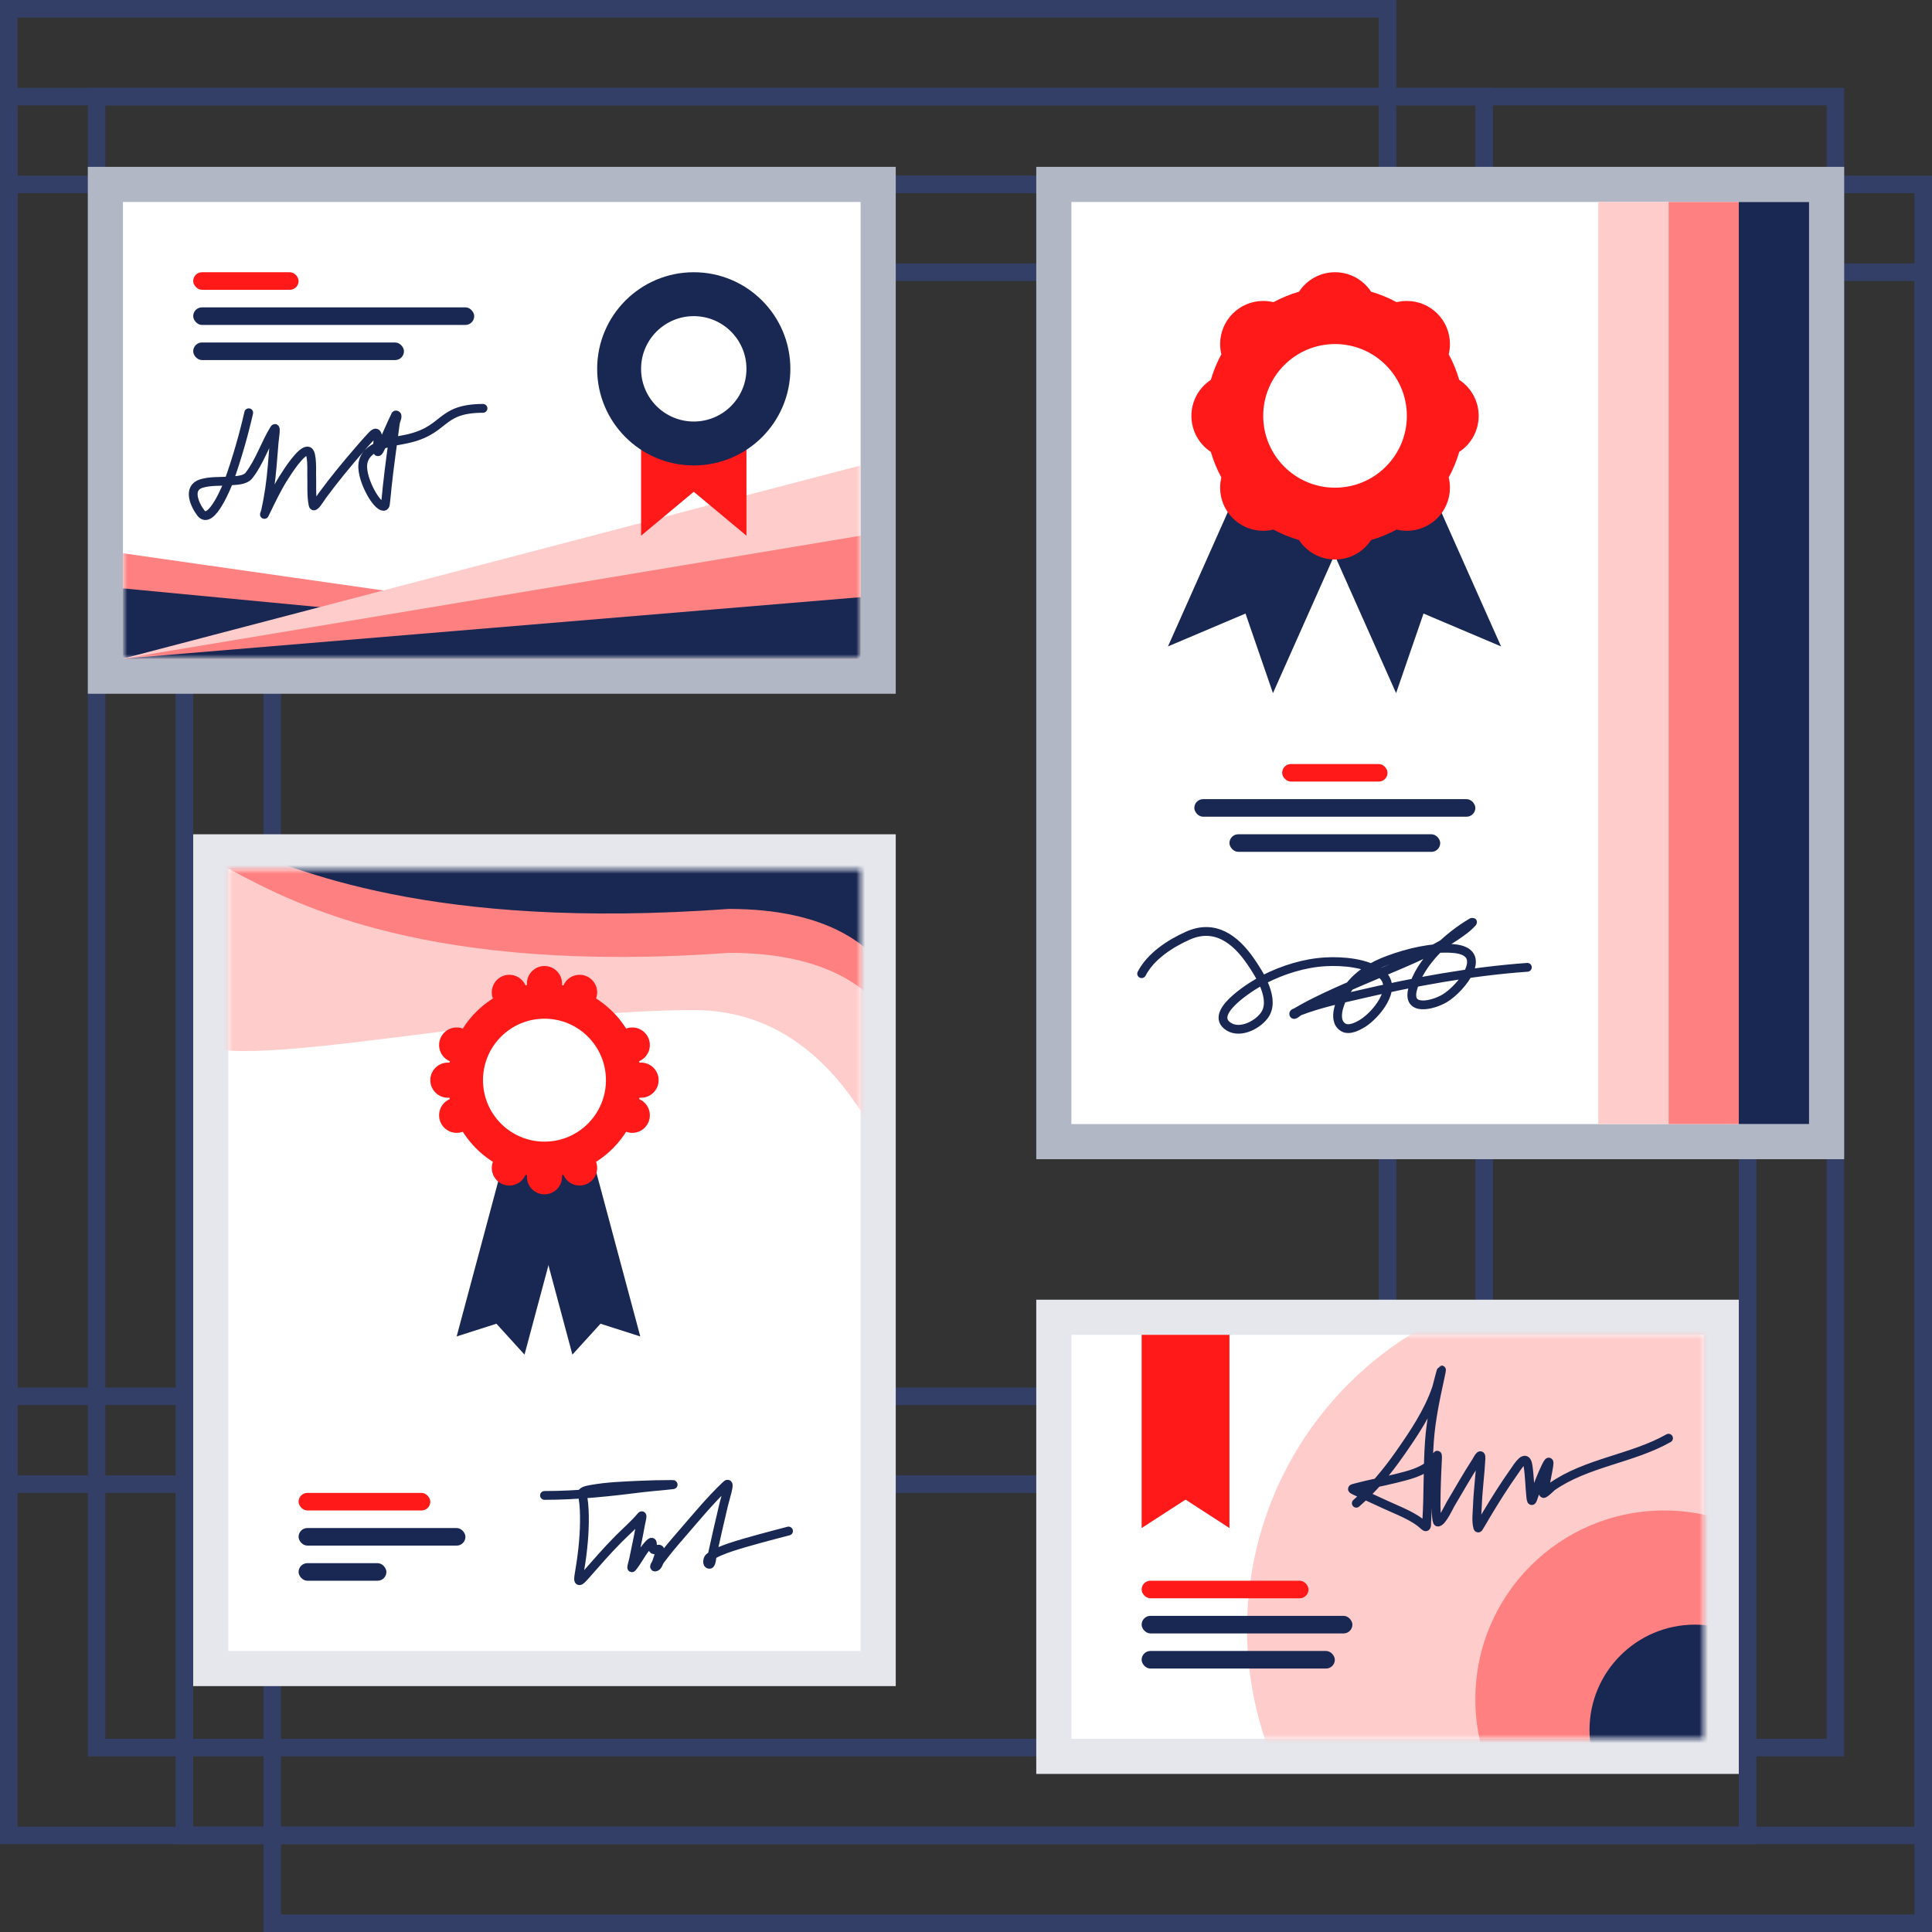
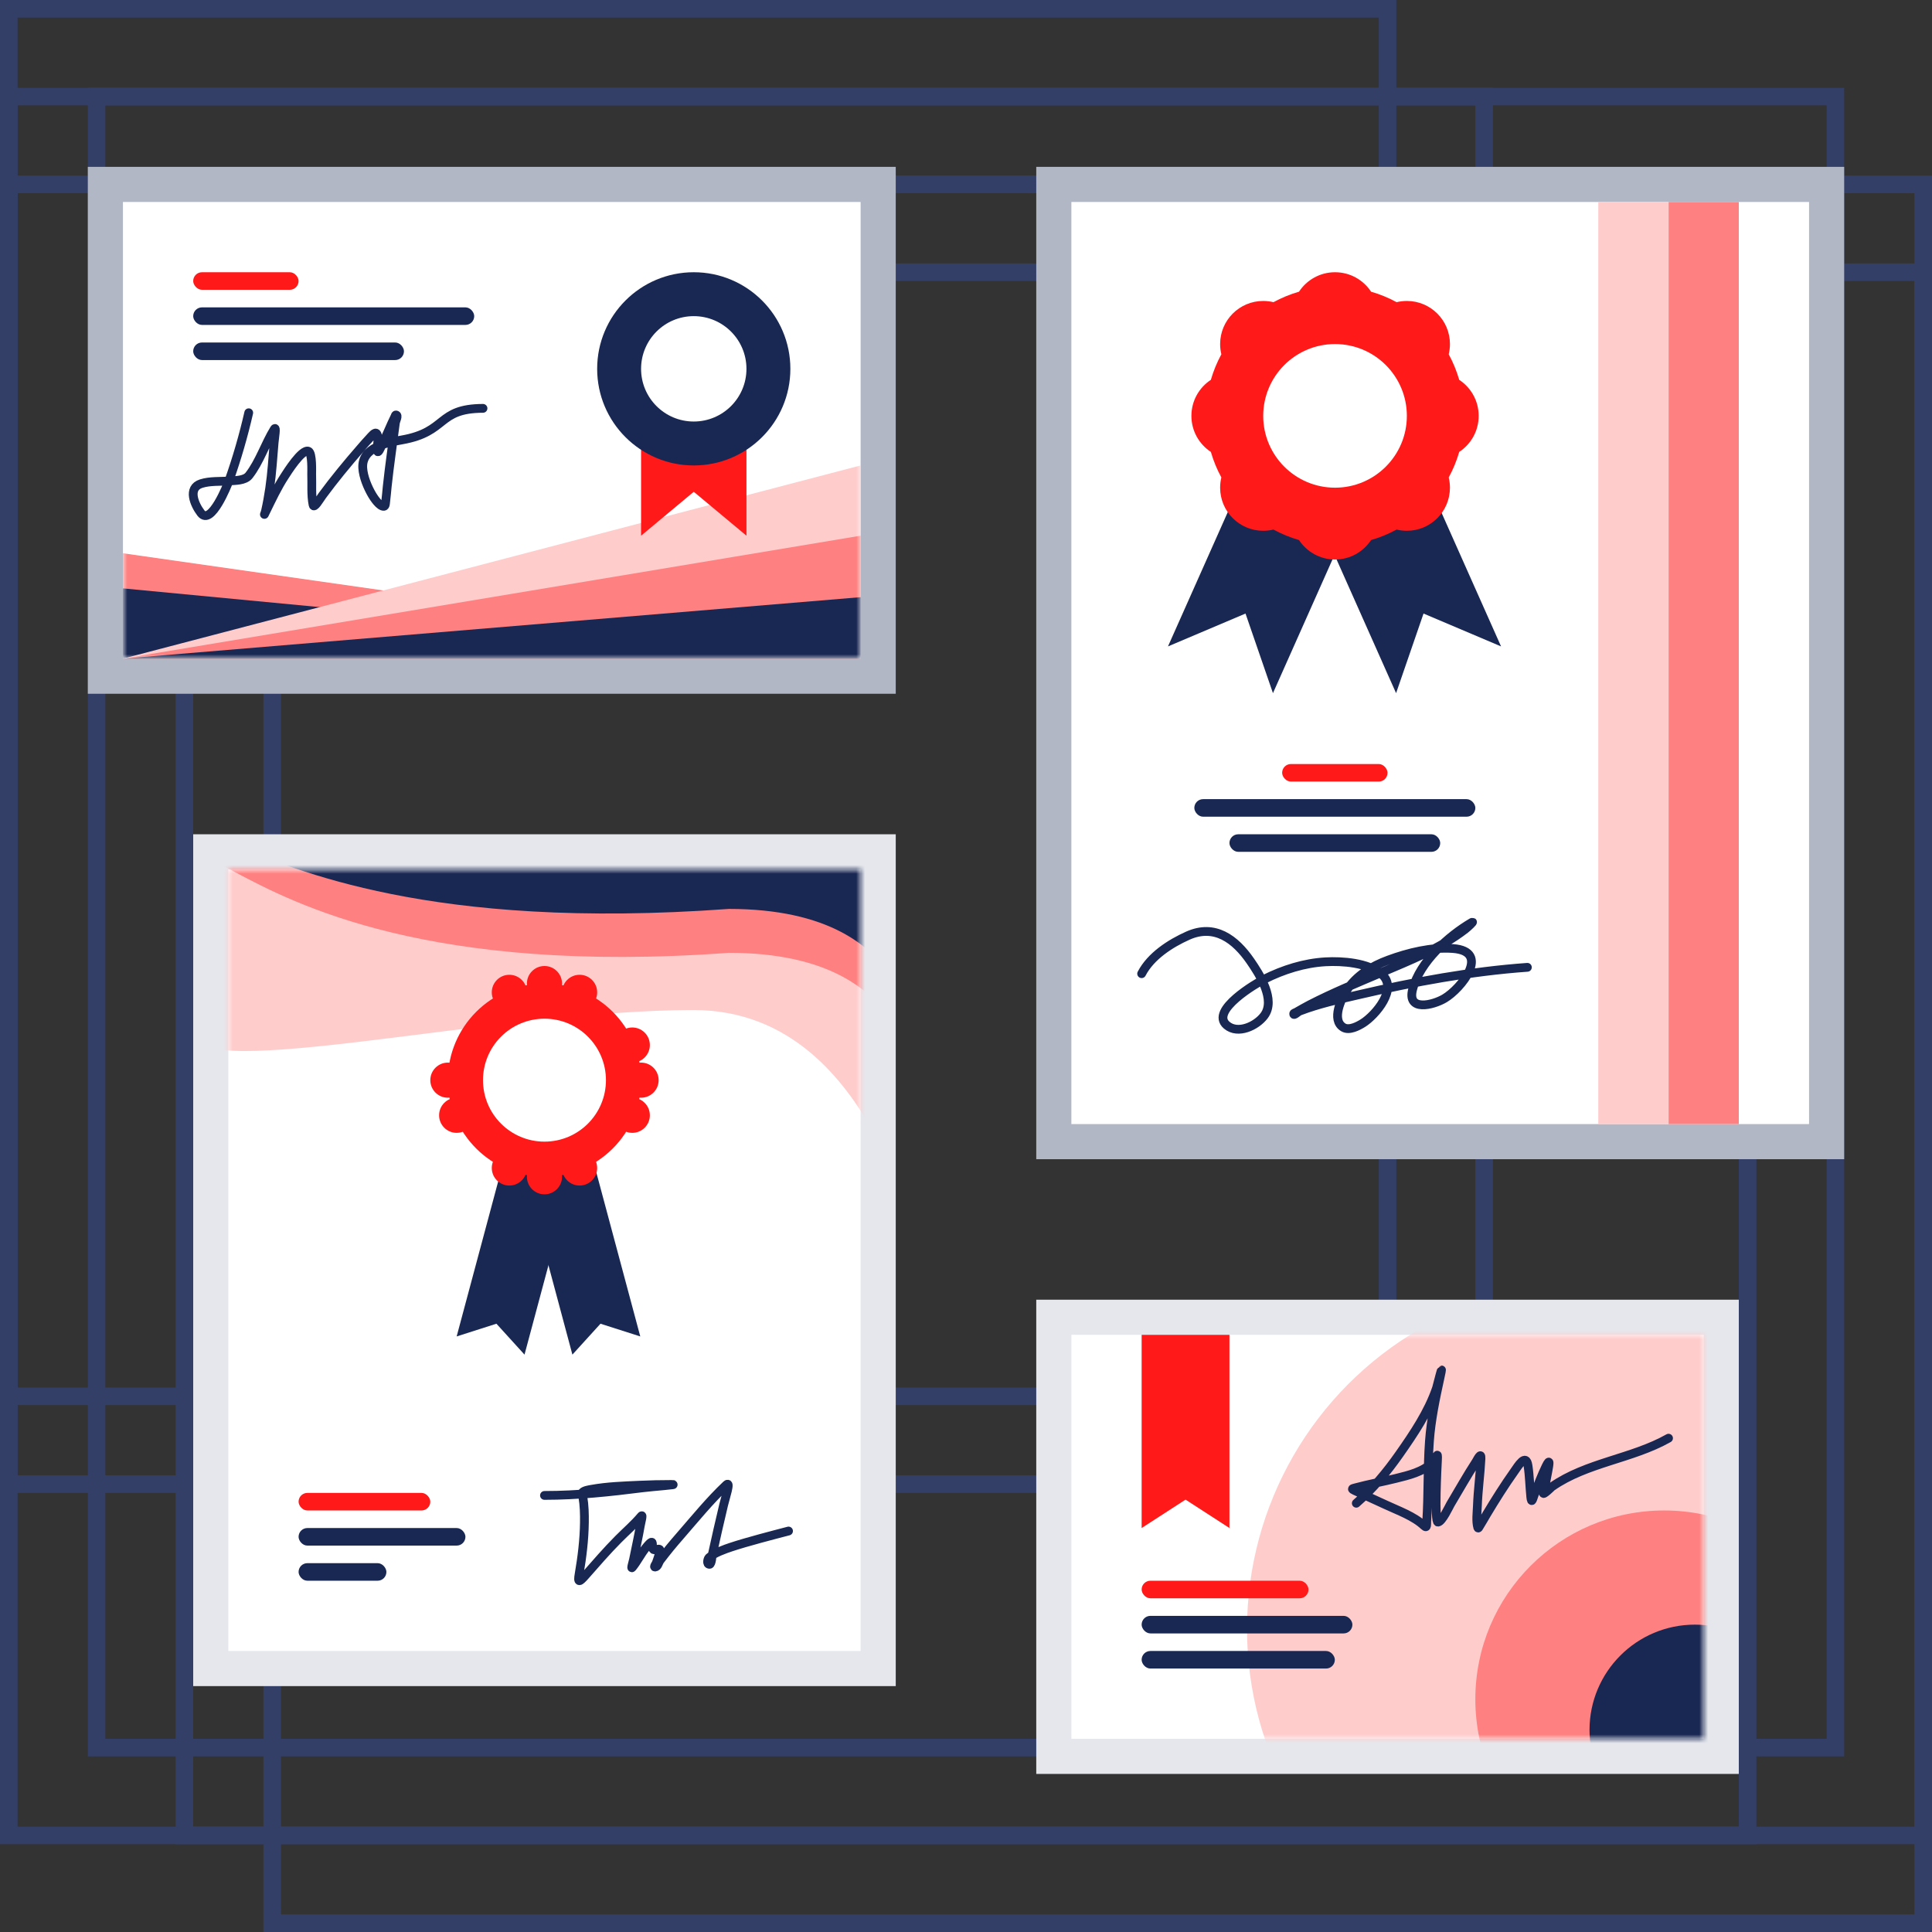
<svg xmlns="http://www.w3.org/2000/svg" width="100%" height="100%" viewBox="0 0 220 220" fill="none">
  <rect x="0" y="0" width="220" height="220" fill="#333333" stroke="none" />
  <rect x="11" y="11" width="198" height="188" stroke="#333F66" stroke-width="2" />
  <rect x="21" y="21" width="198" height="188" stroke="#333F66" stroke-width="2" />
  <rect x="31" y="31" width="188" height="188" stroke="#333F66" stroke-width="2" />
  <rect x="1" y="21" width="198" height="188" stroke="#333F66" stroke-width="2" />
  <rect x="1" y="11" width="168" height="158" stroke="#333F66" stroke-width="2" />
  <rect x="1" y="1" width="157" height="158" stroke="#333F66" stroke-width="2" />
  <rect x="10" y="19" width="92" height="60" fill="#B2B7C5" />
  <rect x="14" y="23" width="84" height="52" fill="white" />
  <mask id="mask0" mask-type="alpha" maskUnits="userSpaceOnUse" x="14" y="23" width="84" height="52">
    <rect x="14" y="23" width="84" height="52" fill="white" />
  </mask>
  <g mask="url(#mask0)">
    <rect x="22" y="31" width="12" height="2" rx="1" fill="#FF1919" />
    <rect x="22" y="35" width="32" height="2" rx="1" fill="#192753" />
    <rect x="22" y="39" width="24" height="2" rx="1" fill="#192753" />
    <path d="M98 75L14 63V75H98Z" fill="#FF8080" />
    <path d="M98 75L14 67V75H98Z" fill="#192753" />
    <path d="M14 75L98 53V75H14Z" fill="#FFCCCC" />
    <path d="M14 75L98 61V75H14Z" fill="#FF8080" />
    <path d="M14 75L98 68V75H14Z" fill="#192753" />
  </g>
  <path d="M73 47H85V61L79 56L73 61V47Z" fill="#FF1919" />
  <circle cx="79" cy="42" r="11" fill="#192753" />
  <circle cx="79" cy="42" r="6" fill="white" />
  <path d="M28.323 47C27.729 49.603 26.97 52.225 26.076 54.74C25.917 55.187 24.038 59.931 22.879 58.42C22.145 57.465 21.322 55.575 22.911 55.07C23.924 54.748 25.071 54.852 26.116 54.764C26.791 54.707 27.88 54.742 28.355 54.136C29.555 52.605 30.203 50.531 31.23 48.868C31.5 48.432 31.259 49.896 31.214 50.407C31.064 52.148 30.963 53.895 30.707 55.626C30.581 56.474 30.43 57.326 30.24 58.163C30.156 58.532 29.968 58.862 30.256 58.275C30.933 56.896 31.586 55.488 32.431 54.2C32.667 53.839 34.367 51.099 35.12 51.381C35.59 51.557 35.484 53.816 35.491 53.983C35.537 55.112 35.422 56.377 35.652 57.494C35.753 57.985 36.41 56.826 36.707 56.423C38.07 54.573 39.532 52.8 41.04 51.067C41.377 50.68 41.709 50.287 42.063 49.916C42.291 49.676 42.714 49.111 42.9 49.384C43.159 49.761 42.952 50.77 42.965 51.22C42.984 51.906 43.42 50.808 43.448 50.753C43.995 49.659 44.436 48.514 44.978 47.419C45.008 47.358 45.024 47.241 45.091 47.25C45.401 47.288 45.058 47.874 45.019 48.184C44.708 50.595 44.348 52.998 44.092 55.416C44.074 55.589 43.961 56.854 43.907 57.22C43.901 57.26 43.896 57.637 43.722 57.655C43.229 57.707 42.562 56.673 42.385 56.375C41.868 55.503 41.365 54.303 41.306 53.282C41.17 50.966 44.034 50.395 45.767 50.093C50.987 49.181 49.728 46.518 55 46.5" stroke="#192753" stroke-linecap="round" stroke-linejoin="round" />
  <rect x="118" y="19" width="92" height="113" fill="#B2B7C5" />
  <rect x="122" y="23" width="84" height="105" fill="white" />
  <path d="M140.983 55.678L152.937 61L144.954 78.93L141.828 69.866L133 73.608L140.983 55.678Z" fill="#192753" />
  <path d="M150.992 61L162.945 55.678L170.928 73.608L162.1 69.865L158.975 78.93L150.992 61Z" fill="#192753" />
  <path fill-rule="evenodd" clip-rule="evenodd" d="M152.023 31C150.307 31 148.797 31.881 147.92 33.215C146.9 33.511 145.925 33.913 145.01 34.41C144.636 34.319 144.246 34.271 143.845 34.271C141.135 34.271 138.938 36.468 138.938 39.178C138.938 39.579 138.986 39.969 139.077 40.343C138.58 41.259 138.177 42.233 137.882 43.253C136.548 44.13 135.667 45.64 135.667 47.356C135.667 49.072 136.548 50.582 137.882 51.459C138.177 52.479 138.58 53.453 139.077 54.369C138.986 54.742 138.938 55.133 138.938 55.534C138.938 58.244 141.135 60.441 143.845 60.441C144.246 60.441 144.636 60.393 145.01 60.302C145.925 60.799 146.9 61.202 147.92 61.497C148.797 62.831 150.307 63.712 152.023 63.712C153.739 63.712 155.249 62.831 156.126 61.497C157.146 61.202 158.12 60.799 159.036 60.302C159.409 60.393 159.799 60.441 160.201 60.441C162.911 60.441 165.108 58.244 165.108 55.534C165.108 55.133 165.059 54.742 164.968 54.369C165.466 53.453 165.868 52.479 166.164 51.459C167.498 50.582 168.379 49.072 168.379 47.356C168.379 45.64 167.498 44.13 166.164 43.253C165.868 42.233 165.466 41.259 164.968 40.343C165.059 39.969 165.108 39.579 165.108 39.178C165.108 36.468 162.911 34.271 160.201 34.271C159.799 34.271 159.409 34.319 159.036 34.41C158.12 33.913 157.146 33.511 156.126 33.215C155.249 31.881 153.739 31 152.023 31Z" fill="#FF1919" />
  <circle cx="152.023" cy="47.356" r="8.178" fill="white" />
  <rect x="146" y="87" width="12" height="2" rx="1" fill="#FF1919" />
  <rect x="136" y="91" width="32" height="2" rx="1" fill="#192753" />
  <rect x="140" y="95" width="24" height="2" rx="1" fill="#192753" />
-   <rect x="198" y="23" width="8" height="105" fill="#192753" />
  <rect x="190" y="23" width="8" height="105" fill="#FF8080" />
  <rect x="182" y="23" width="8" height="105" fill="#FFCCCC" />
  <path d="M130 110.876C131.041 108.871 133.261 107.441 135.267 106.543C138.315 105.18 140.659 106.93 142.395 109.451C143.407 110.921 145.311 113.852 143.949 115.66C143.07 116.827 140.962 117.826 139.689 116.739C137.729 115.066 143.096 111.942 143.965 111.504C146.117 110.42 148.525 109.659 150.94 109.523C152.857 109.415 155.733 109.626 157.31 110.916C159.292 112.538 156.601 115.622 155.208 116.498C154.668 116.838 153.642 117.39 152.977 116.997C151.552 116.155 152.764 113.644 153.364 112.745C154.499 111.042 156.215 110.012 158.108 109.314C160.364 108.481 163.026 107.826 165.453 108.009C169.785 108.336 166.403 112.563 164.486 113.695C163.174 114.47 160.182 115.223 160.862 112.64C161.683 109.522 164.914 106.61 167.611 105.029C167.925 104.845 167.135 105.588 166.846 105.81C163.959 108.035 160.521 109.37 157.198 110.788C154.49 111.942 151.772 113.057 149.152 114.404C148.847 114.56 147.984 115.04 147.589 115.273C147.496 115.329 147.316 115.342 147.316 115.451C147.316 115.705 147.771 115.22 148.008 115.129C150.16 114.301 152.51 113.786 154.741 113.268C161.05 111.803 167.458 110.613 173.925 110.151" stroke="#192753" stroke-linecap="round" stroke-linejoin="round" />
  <rect x="118" y="148" width="80" height="54" fill="#E5E7EC" />
  <rect x="122" y="152" width="72" height="46" fill="white" />
  <mask id="mask1" mask-type="alpha" maskUnits="userSpaceOnUse" x="122" y="152" width="72" height="46">
    <rect x="122" y="152" width="72" height="46" fill="white" />
  </mask>
  <g mask="url(#mask1)">
    <circle cx="181.5" cy="185.5" r="39.5" fill="#FFCCCC" />
    <circle cx="189.5" cy="193.5" r="21.5" fill="#FF8080" />
    <circle cx="193" cy="197" r="12" fill="#192753" />
  </g>
  <rect x="130" y="180" width="19" height="2" rx="1" fill="#FF1919" />
  <rect x="130" y="184" width="24" height="2" rx="1" fill="#192753" />
  <rect x="130" y="188" width="22" height="2" rx="1" fill="#192753" />
  <path d="M130 152H140V174L135 170.765L130 174V152Z" fill="#FF1919" />
  <path d="M154.443 171.176C156.34 169.532 157.9 167.655 159.347 165.592C160.975 163.27 162.647 160.795 163.573 158.083C163.578 158.07 164.517 154.403 163.987 156.829C163.463 159.235 162.947 161.655 162.771 164.117C162.554 167.144 162.659 170.189 162.464 173.221C162.445 173.508 162.534 174.093 162.175 173.753C161 172.641 159.224 172.025 157.792 171.353C156.621 170.804 155.435 170.288 154.267 169.733C153.854 169.536 153.949 169.526 154.355 169.416C155.871 169.004 157.422 168.734 158.945 168.352C160.396 167.989 162.018 167.624 163.122 166.529C163.562 166.093 163.747 165.064 163.686 166.257C163.652 166.934 163.316 173.393 163.749 173.329C164.231 173.258 165.014 171.546 165.166 171.29C166.13 169.673 167.051 168.031 168.076 166.453C168.213 166.243 168.682 165.254 168.641 166.086C168.551 167.889 168.298 169.68 168.233 171.486C168.207 172.213 168.069 173.217 168.277 173.937C168.328 174.115 168.432 173.864 168.459 173.823C168.746 173.374 169 172.906 169.274 172.449C170.272 170.782 171.311 169.132 172.435 167.548C172.845 166.97 173.769 165.407 173.996 166.896C174.175 168.069 174.192 169.263 174.31 170.442C174.4 171.35 174.549 170.626 174.711 170.201C175.124 169.119 175.534 168.027 176.04 166.985C176.578 165.88 176.376 166.869 176.266 167.491C176.118 168.333 175.946 169.168 175.746 169.999C175.663 170.34 176.706 169.308 176.724 169.296C180.674 166.53 185.831 166.125 190 163.769" stroke="#192753" stroke-linecap="round" stroke-linejoin="round" />
  <rect x="22" y="95" width="80" height="97" fill="#E5E7EC" />
  <rect x="26" y="99" width="72" height="89" fill="white" />
  <mask id="mask2" mask-type="alpha" maskUnits="userSpaceOnUse" x="26" y="99" width="72" height="89">
    <rect x="26" y="99" width="72" height="89" fill="white" />
  </mask>
  <g mask="url(#mask2)">
    <rect x="34" y="170" width="15" height="2" rx="1" fill="#FF1919" />
    <rect x="34" y="174" width="19" height="2" rx="1" fill="#192753" />
    <rect x="34" y="178" width="10" height="2" rx="1" fill="#192753" />
    <path d="M103 117.704C103 137.392 101.342 105.015 78.975 105.015C56.607 105.015 22 125.392 22 117.704C22 79.054 40.133 82.054 62.5 82.054C84.868 82.054 102 84.054 103 117.704Z" fill="#192753" />
    <path d="M103 122.704C103 142.392 101.342 110.015 78.975 110.015C56.607 110.015 22 124.392 22 116.704C22 75 14.5 108.5 83 103.5C105.368 103.5 104.5 120 103 122.704Z" fill="#FF8080" />
    <path d="M103 127.703C103 147.392 101.342 115.015 78.975 115.015C56.607 115.015 22 123.392 22 117.703C22 76 14.5 113.5 83 108.5C105.368 108.5 104.5 125 103 127.703Z" fill="#FFCCCC" />
  </g>
  <path d="M58.212 129L65.939 131.071L59.727 154.253L56.529 150.734L52 152.182L58.212 129Z" fill="#192753" />
  <path d="M58.969 131.071L66.697 129L72.909 152.182L68.379 150.734L65.181 154.253L58.969 131.071Z" fill="#192753" />
  <circle cx="62" cy="112" r="2" fill="#FF1919" />
  <circle cx="58" cy="113" r="2" fill="#FF1919" />
-   <circle cx="52" cy="119" r="2" fill="#FF1919" />
  <circle cx="52" cy="127" r="2" fill="#FF1919" />
  <circle cx="72" cy="119" r="2" fill="#FF1919" />
  <circle cx="72" cy="127" r="2" fill="#FF1919" />
  <circle cx="66" cy="113" r="2" fill="#FF1919" />
  <circle cx="58" cy="133" r="2" fill="#FF1919" />
  <circle cx="66" cy="133" r="2" fill="#FF1919" />
  <circle cx="62" cy="134" r="2" fill="#FF1919" />
  <circle cx="51" cy="123" r="2" fill="#FF1919" />
  <circle cx="73" cy="123" r="2" fill="#FF1919" />
  <circle cx="62" cy="123" r="11" fill="#FF1919" />
  <circle cx="62" cy="123" r="7" fill="white" />
  <path d="M62 170.286C65.797 170.286 69.436 169.894 73.203 169.416C74.287 169.278 77.55 169.038 76.458 169.038C75.228 169.038 74 169.065 72.772 169.123C70.98 169.207 69.149 169.266 67.378 169.585C67.135 169.629 66.524 169.715 66.324 169.94C66.235 170.04 66.355 170.35 66.37 170.441C66.536 171.411 66.561 172.411 66.547 173.392C66.52 175.349 66.279 177.314 65.947 179.242C65.77 180.27 65.959 180.186 66.663 179.388C67.893 177.993 69.098 176.595 70.41 175.273C71.273 174.402 72.227 173.586 73.018 172.645C73.254 172.364 72.972 173.378 72.911 173.739C72.692 175.029 72.395 176.302 72.141 177.585C72.082 177.883 71.811 178.722 72.003 178.486C72.563 177.801 72.965 176.964 73.526 176.267C74.874 174.593 73.848 176.679 74.634 176.467C75.314 176.285 75.211 176.467 74.988 177.223C74.914 177.475 74.829 177.698 74.742 177.947C74.685 178.11 74.416 178.44 74.588 178.44C74.91 178.44 74.977 177.926 75.173 177.67C76.016 176.565 76.518 175.957 77.481 174.849C79.162 172.916 80.846 170.843 82.713 169.084C83.268 168.562 82.579 170.608 82.406 171.35C81.959 173.257 81.507 175.168 81.097 177.084C81.085 177.145 81.022 178.123 80.805 178.132C80.425 178.147 80.598 177.496 80.728 177.377C81.337 176.817 82.59 176.391 83.237 176.174C85.007 175.582 88.076 174.787 89.792 174.34" stroke="#192753" stroke-linecap="round" stroke-linejoin="round" />
</svg>